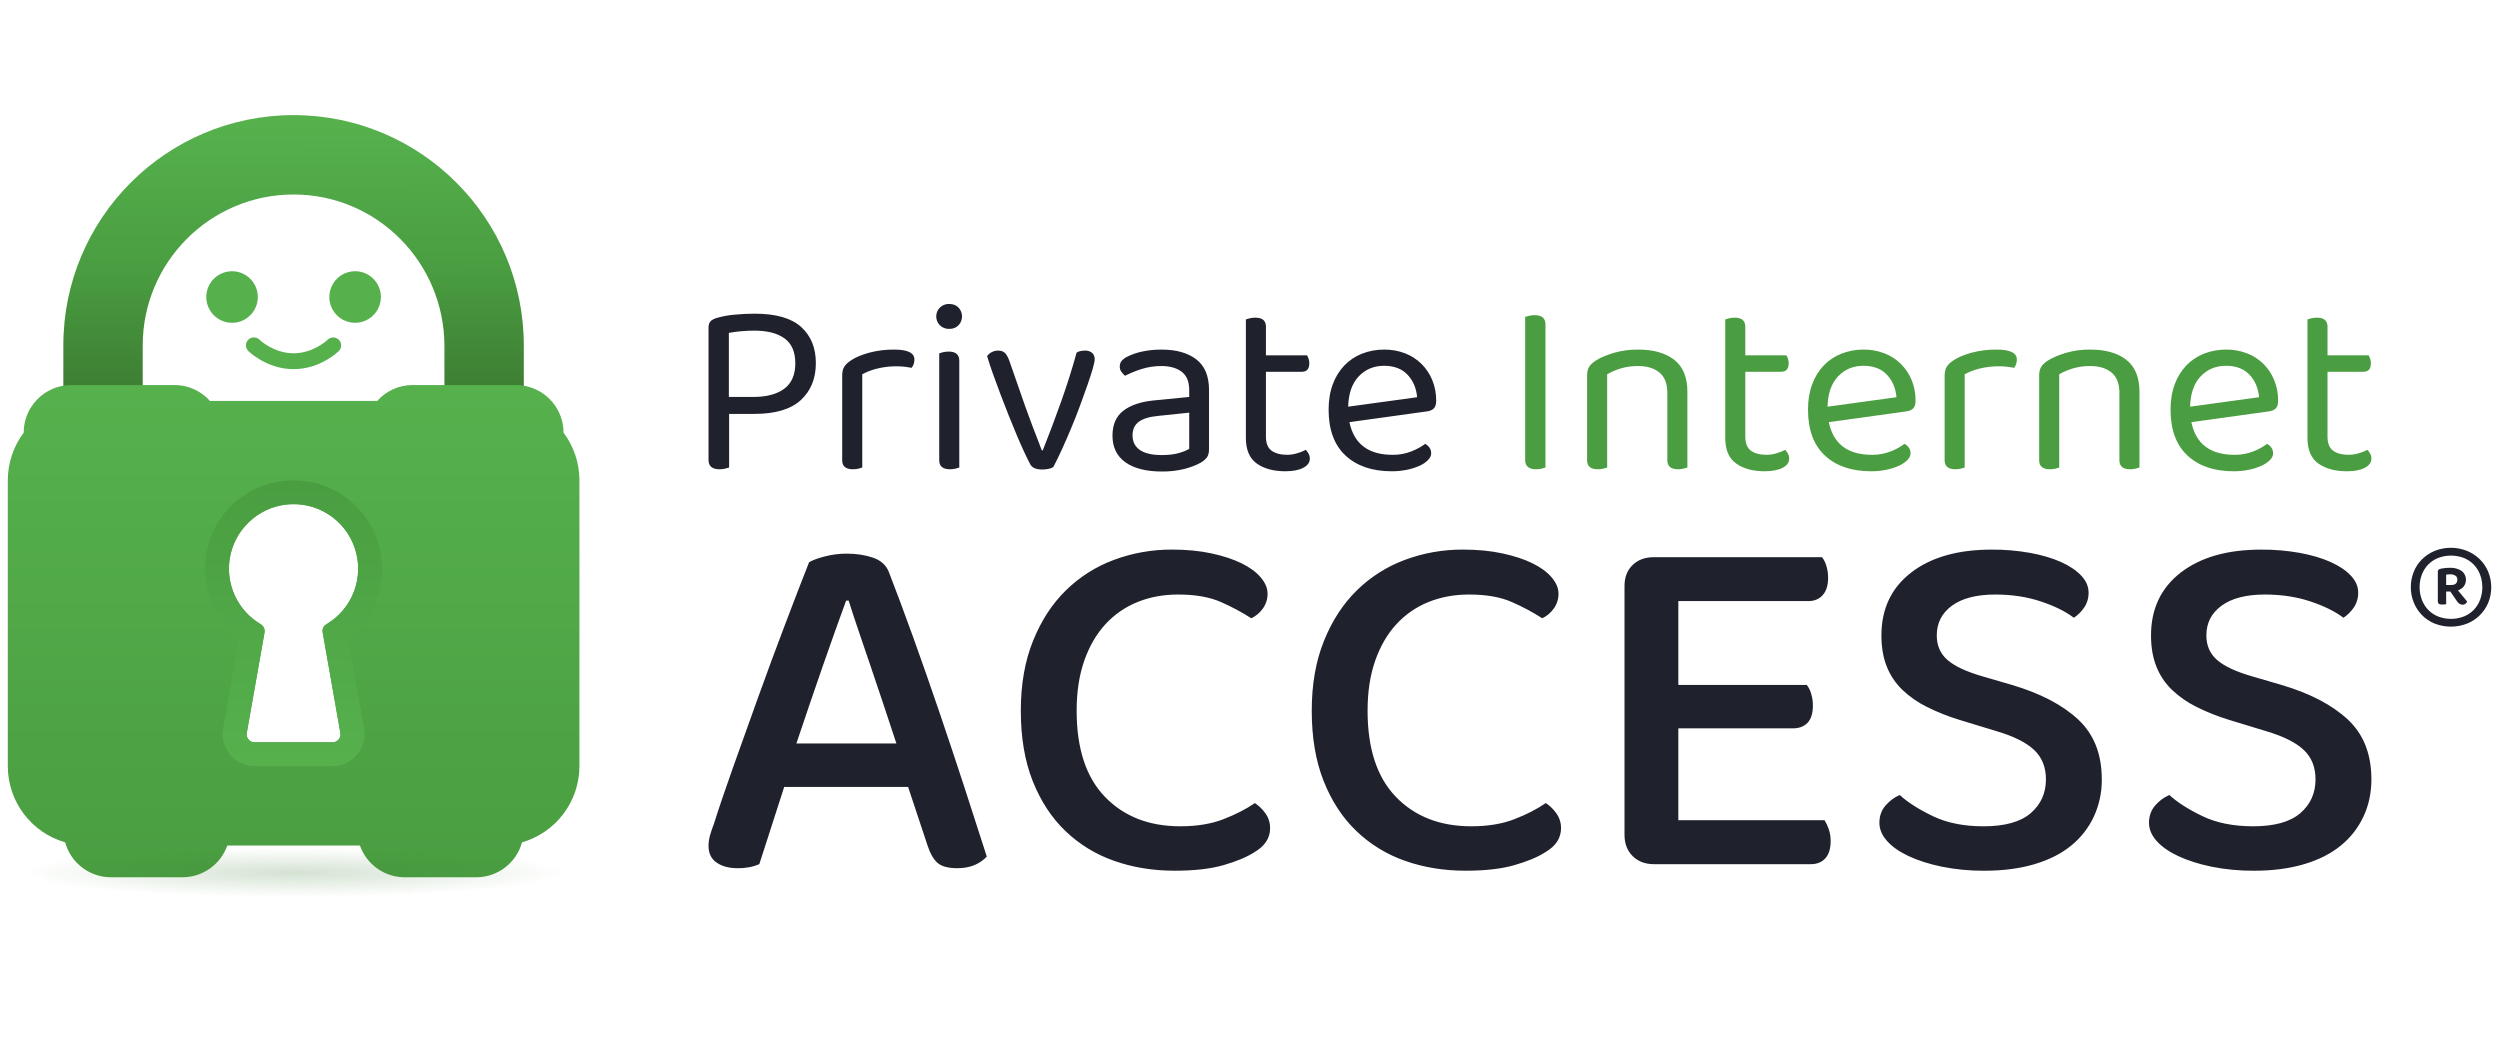
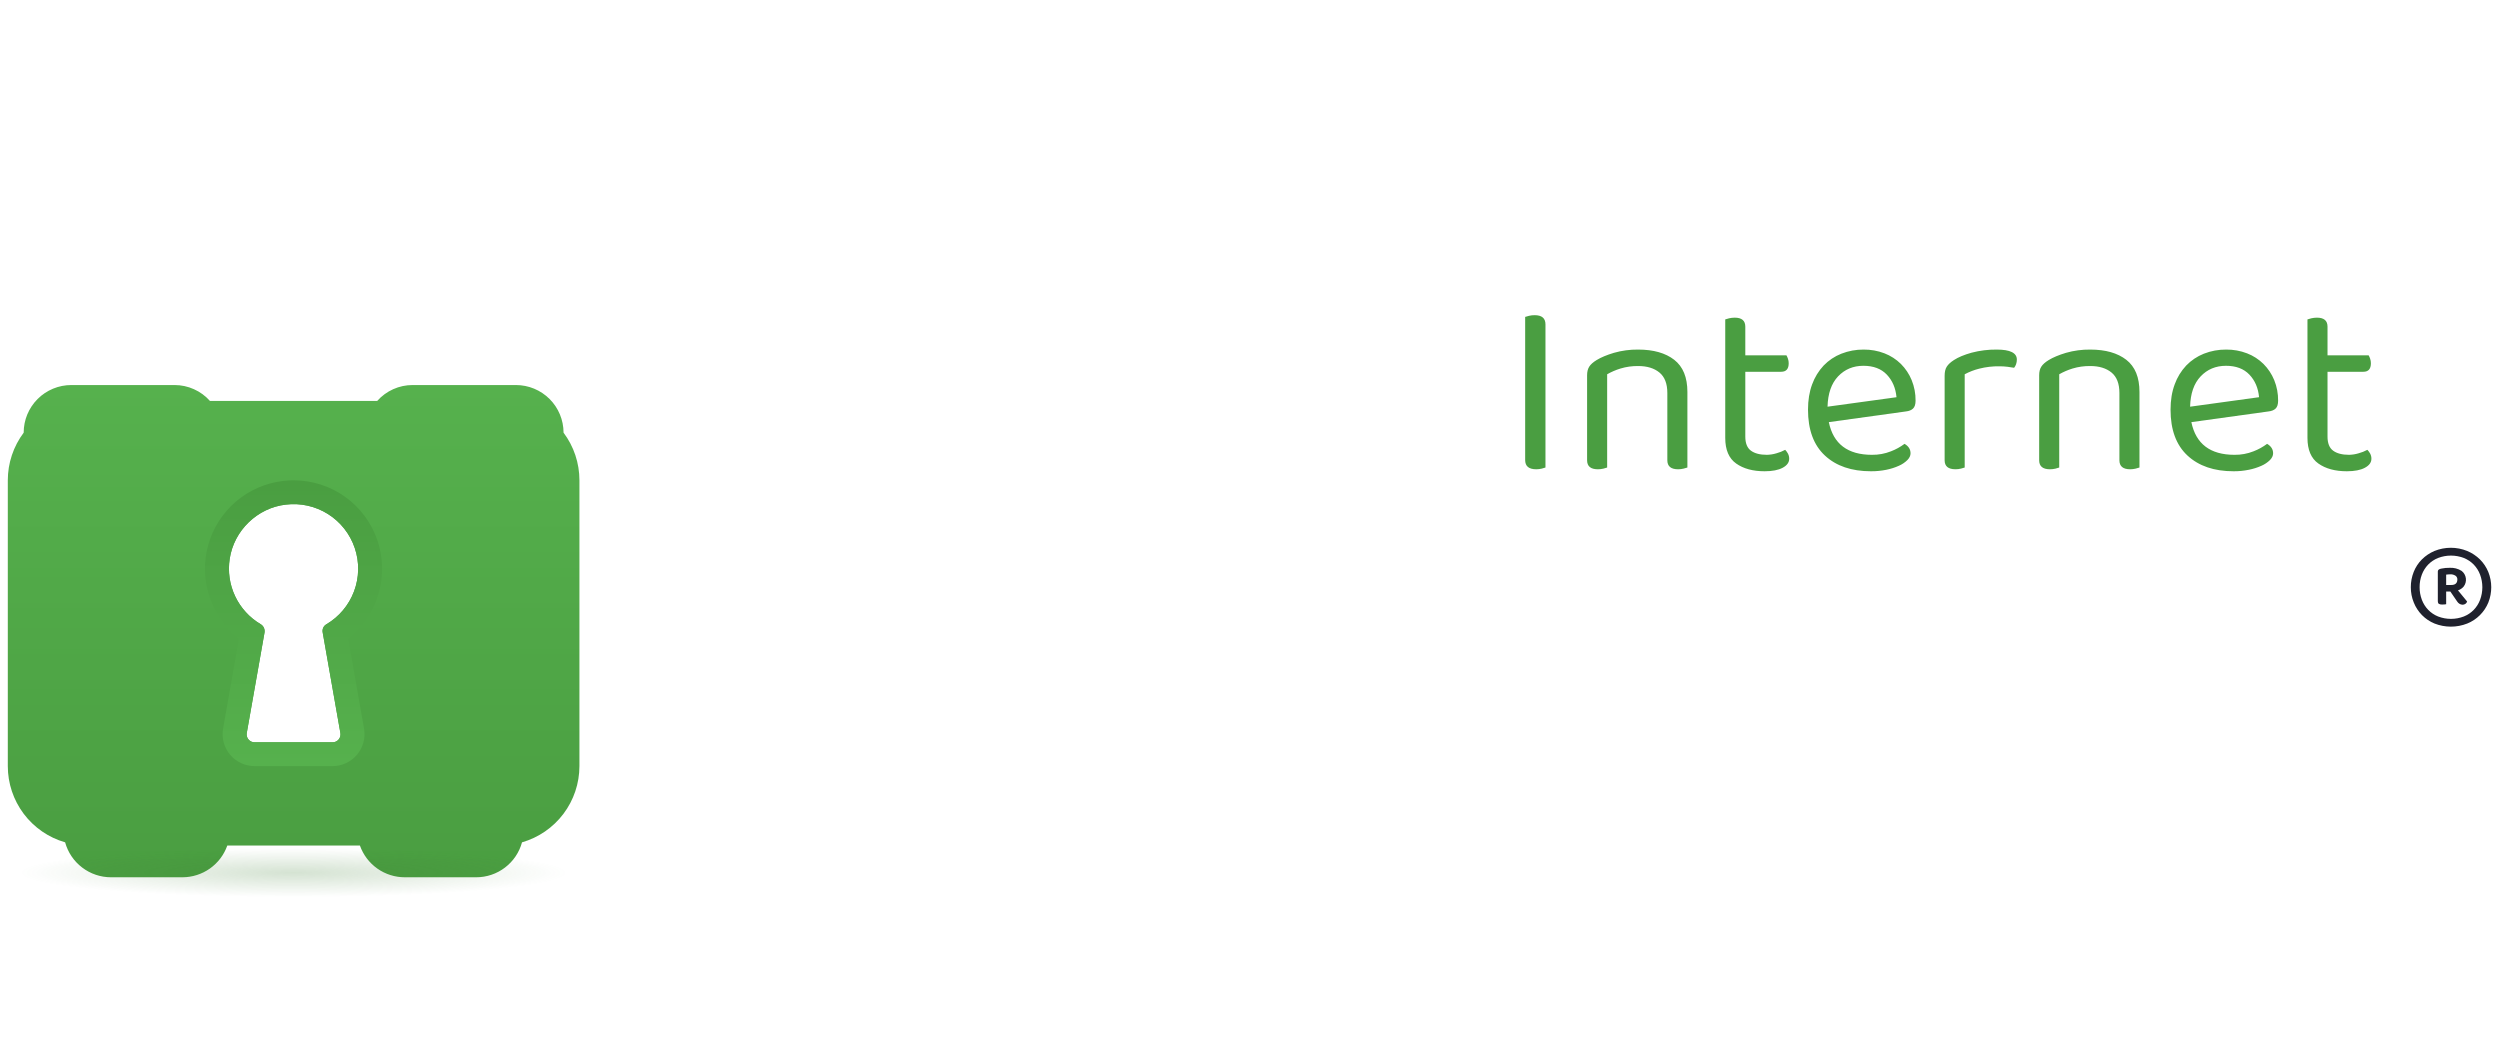
<svg xmlns="http://www.w3.org/2000/svg" width="123" height="52" viewBox="0 0 123 52" fill="none">
-   <path d="M7.022 18.993V16.991C7.022 12.899 10.351 9.569 14.444 9.569C18.536 9.569 21.866 12.899 21.866 17.04V18.993H25.771V16.991C25.771 10.735 20.694 5.663 14.444 5.663C8.194 5.663 3.116 10.735 3.116 16.991V18.993H7.022Z" fill="url(#paint0_linear_7_673)" />
  <path d="M27.727 21.288C27.726 20.666 27.479 20.07 27.04 19.631C26.6 19.191 26.004 18.944 25.383 18.944H20.305C19.975 18.943 19.649 19.012 19.348 19.147C19.047 19.282 18.778 19.479 18.559 19.725H10.329C10.11 19.479 9.842 19.282 9.541 19.148C9.241 19.013 8.916 18.944 8.587 18.944H3.509C3.201 18.944 2.896 19.004 2.612 19.122C2.327 19.24 2.069 19.412 1.851 19.63C1.634 19.848 1.461 20.106 1.343 20.39C1.225 20.675 1.165 20.98 1.165 21.288C0.658 21.963 0.384 22.786 0.384 23.631V37.693C0.384 38.539 0.659 39.363 1.167 40.039C1.676 40.716 2.391 41.209 3.204 41.443C3.34 41.937 3.635 42.373 4.043 42.683C4.451 42.994 4.949 43.162 5.462 43.162H8.977C9.461 43.161 9.933 43.011 10.329 42.731C10.724 42.451 11.023 42.056 11.184 41.599H17.707C17.868 42.056 18.167 42.452 18.562 42.732C18.957 43.011 19.43 43.162 19.914 43.162H23.43C23.942 43.162 24.44 42.994 24.847 42.683C25.254 42.373 25.548 41.937 25.683 41.443C26.497 41.209 27.212 40.716 27.722 40.04C28.231 39.364 28.507 38.54 28.508 37.693V23.631C28.508 22.786 28.234 21.963 27.727 21.288V21.288ZM16.047 30.721C15.982 30.761 15.93 30.82 15.9 30.891C15.869 30.962 15.861 31.04 15.876 31.115L16.747 36.064C16.757 36.12 16.754 36.178 16.74 36.233C16.725 36.288 16.698 36.339 16.662 36.382C16.625 36.426 16.58 36.461 16.528 36.485C16.477 36.509 16.421 36.521 16.364 36.521H12.524C12.467 36.521 12.411 36.509 12.359 36.485C12.308 36.461 12.262 36.426 12.226 36.382C12.189 36.339 12.163 36.288 12.148 36.233C12.133 36.178 12.131 36.12 12.141 36.064L13.016 31.115C13.028 31.035 13.016 30.952 12.98 30.879C12.945 30.806 12.888 30.745 12.817 30.705C12.273 30.383 11.839 29.905 11.569 29.333C11.299 28.762 11.205 28.123 11.301 27.498C11.508 26.104 12.661 24.987 14.063 24.827C14.788 24.738 15.522 24.903 16.14 25.293C16.758 25.682 17.222 26.273 17.455 26.966C17.689 27.658 17.676 28.41 17.419 29.094C17.163 29.778 16.678 30.352 16.047 30.721L16.047 30.721Z" fill="url(#paint1_linear_7_673)" />
-   <path d="M12.686 14.616C12.687 14.365 12.613 14.119 12.474 13.91C12.335 13.7 12.136 13.537 11.904 13.441C11.672 13.344 11.417 13.319 11.17 13.368C10.924 13.416 10.697 13.537 10.519 13.715C10.341 13.893 10.221 14.12 10.172 14.366C10.123 14.613 10.148 14.868 10.245 15.1C10.341 15.332 10.505 15.531 10.714 15.67C10.923 15.809 11.169 15.883 11.421 15.882C11.756 15.881 12.077 15.748 12.314 15.51C12.552 15.273 12.685 14.952 12.686 14.616V14.616ZM17.475 13.343C17.224 13.343 16.978 13.416 16.769 13.555C16.56 13.694 16.397 13.892 16.3 14.124C16.203 14.355 16.177 14.611 16.226 14.857C16.274 15.104 16.394 15.33 16.571 15.508C16.748 15.686 16.974 15.808 17.22 15.857C17.466 15.907 17.722 15.883 17.954 15.787C18.186 15.692 18.385 15.53 18.525 15.321C18.665 15.113 18.74 14.867 18.741 14.616C18.741 14.28 18.608 13.957 18.371 13.718C18.134 13.48 17.811 13.345 17.475 13.343H17.475ZM16.122 16.714C16.116 16.72 15.431 17.381 14.444 17.381C13.466 17.381 12.785 16.731 12.767 16.714C12.694 16.641 12.594 16.6 12.491 16.6C12.387 16.6 12.288 16.641 12.215 16.715C12.141 16.788 12.1 16.887 12.101 16.991C12.101 17.095 12.142 17.194 12.215 17.267C12.252 17.303 13.126 18.162 14.444 18.162C15.763 18.162 16.637 17.303 16.674 17.267C16.746 17.194 16.786 17.095 16.785 16.992C16.785 16.889 16.744 16.791 16.671 16.718C16.599 16.645 16.5 16.604 16.398 16.603C16.295 16.602 16.196 16.642 16.122 16.714H16.122Z" fill="#56B14D" />
  <path d="M17.129 31.416C17.843 30.858 18.365 30.09 18.622 29.221C18.879 28.352 18.858 27.424 18.563 26.567C18.267 25.71 17.712 24.966 16.974 24.44C16.236 23.914 15.352 23.631 14.445 23.631C14.272 23.63 14.098 23.641 13.926 23.663C13.069 23.764 12.262 24.117 11.606 24.678C10.951 25.239 10.477 25.983 10.245 26.813C10.012 27.644 10.032 28.525 10.302 29.345C10.571 30.164 11.078 30.885 11.758 31.416L10.977 35.842C10.936 36.069 10.946 36.301 11.005 36.524C11.064 36.746 11.172 36.953 11.32 37.13C11.467 37.306 11.652 37.448 11.861 37.545C12.07 37.643 12.297 37.693 12.527 37.693H16.359C16.59 37.693 16.817 37.643 17.026 37.545C17.234 37.448 17.419 37.306 17.567 37.13C17.715 36.953 17.822 36.746 17.881 36.524C17.941 36.301 17.95 36.069 17.91 35.842L17.129 31.416ZM16.363 36.521H12.523C12.467 36.522 12.41 36.509 12.359 36.485C12.307 36.461 12.262 36.426 12.225 36.382C12.189 36.339 12.162 36.288 12.148 36.233C12.133 36.178 12.131 36.12 12.141 36.064L13.016 31.115C13.028 31.035 13.015 30.953 12.98 30.879C12.944 30.806 12.887 30.745 12.816 30.705C12.273 30.383 11.838 29.905 11.568 29.334C11.298 28.762 11.205 28.123 11.301 27.498C11.508 26.104 12.66 24.987 14.062 24.827C14.788 24.739 15.521 24.903 16.139 25.293C16.757 25.683 17.222 26.273 17.455 26.966C17.688 27.658 17.675 28.41 17.419 29.094C17.162 29.778 16.678 30.353 16.047 30.721C15.981 30.761 15.93 30.821 15.899 30.891C15.868 30.962 15.86 31.04 15.875 31.116L16.746 36.065C16.756 36.121 16.753 36.178 16.739 36.233C16.724 36.288 16.698 36.339 16.661 36.382C16.625 36.426 16.579 36.461 16.528 36.485C16.476 36.509 16.42 36.522 16.363 36.521Z" fill="url(#paint2_linear_7_673)" />
  <path opacity="0.28" d="M14.443 44.221C22.42 44.221 28.887 43.646 28.887 42.938C28.887 42.229 22.42 41.654 14.443 41.654C6.466 41.654 0 42.229 0 42.938C0 43.646 6.466 44.221 14.443 44.221Z" fill="url(#paint3_radial_7_673)" />
-   <path d="M46.227 35.064C45.793 33.789 45.36 32.551 44.928 31.351C44.495 30.15 44.095 29.078 43.728 28.133C43.595 27.802 43.337 27.57 42.954 27.438C42.571 27.305 42.138 27.239 41.655 27.239C41.293 27.239 40.932 27.285 40.581 27.376C40.231 27.467 39.973 27.562 39.807 27.662C39.473 28.506 39.082 29.52 38.633 30.704C38.183 31.889 37.737 33.094 37.296 34.319C36.855 35.544 36.438 36.708 36.047 37.809C35.656 38.911 35.352 39.809 35.135 40.504C35.052 40.72 34.985 40.914 34.936 41.088C34.886 41.262 34.86 41.441 34.86 41.622C34.86 41.987 34.994 42.26 35.26 42.442C35.526 42.624 35.868 42.715 36.284 42.715C36.485 42.718 36.686 42.701 36.884 42.665C37.047 42.633 37.206 42.583 37.358 42.517L38.583 38.716H44.678L45.627 41.573C45.76 41.986 45.927 42.281 46.127 42.454C46.327 42.628 46.651 42.715 47.101 42.715C47.434 42.715 47.721 42.661 47.963 42.554C48.185 42.459 48.385 42.32 48.55 42.144C48.233 41.15 47.875 40.04 47.476 38.815C47.076 37.59 46.66 36.339 46.227 35.064ZM39.182 36.579C39.382 35.983 39.59 35.366 39.807 34.729C40.023 34.091 40.24 33.462 40.456 32.841C40.672 32.22 40.881 31.628 41.081 31.065C41.281 30.502 41.464 29.997 41.63 29.549H41.755C41.872 29.931 42.022 30.39 42.205 30.928C42.388 31.466 42.584 32.042 42.792 32.654C43 33.268 43.216 33.909 43.441 34.58C43.667 35.25 43.887 35.917 44.103 36.579H39.182ZM61.74 39.511C61.306 39.809 60.79 40.074 60.191 40.305C59.592 40.538 58.884 40.654 58.067 40.653C56.535 40.653 55.303 40.173 54.37 39.212C53.438 38.252 52.971 36.836 52.971 34.965C52.971 34.038 53.096 33.218 53.346 32.505C53.596 31.794 53.942 31.197 54.383 30.717C54.819 30.24 55.357 29.866 55.956 29.624C56.564 29.375 57.235 29.251 57.968 29.251C58.817 29.251 59.52 29.375 60.078 29.624C60.594 29.85 61.091 30.115 61.565 30.419C61.789 30.312 61.983 30.15 62.127 29.947C62.285 29.731 62.369 29.47 62.364 29.202C62.364 28.937 62.252 28.672 62.027 28.407C61.802 28.142 61.485 27.91 61.078 27.711C60.67 27.512 60.178 27.351 59.604 27.227C59.029 27.102 58.384 27.04 57.668 27.04C56.687 27.034 55.714 27.207 54.795 27.55C53.911 27.879 53.107 28.391 52.434 29.053C51.76 29.715 51.222 30.543 50.823 31.537C50.423 32.53 50.224 33.673 50.224 34.965C50.224 36.29 50.419 37.445 50.81 38.43C51.202 39.416 51.739 40.236 52.422 40.889C53.106 41.545 53.924 42.045 54.82 42.355C55.736 42.678 56.727 42.839 57.793 42.839C58.758 42.839 59.558 42.748 60.191 42.566C60.824 42.384 61.324 42.177 61.69 41.945C61.973 41.78 62.177 41.597 62.302 41.398C62.425 41.206 62.49 40.981 62.489 40.752C62.493 40.485 62.41 40.223 62.252 40.007C62.113 39.812 61.94 39.643 61.74 39.511L61.74 39.511ZM76.054 39.511C75.62 39.809 75.104 40.074 74.505 40.305C73.906 40.538 73.198 40.654 72.382 40.653C70.849 40.653 69.617 40.173 68.684 39.212C67.751 38.252 67.285 36.836 67.285 34.965C67.285 34.038 67.41 33.218 67.66 32.505C67.91 31.794 68.256 31.197 68.697 30.717C69.133 30.24 69.671 29.866 70.271 29.624C70.879 29.375 71.549 29.251 72.282 29.251C73.131 29.251 73.834 29.375 74.392 29.624C74.908 29.85 75.405 30.115 75.879 30.419C76.104 30.312 76.297 30.15 76.441 29.947C76.599 29.731 76.683 29.47 76.678 29.202C76.678 28.937 76.566 28.672 76.341 28.407C76.116 28.142 75.799 27.91 75.392 27.711C74.984 27.512 74.492 27.351 73.918 27.227C73.344 27.102 72.698 27.04 71.982 27.04C71.001 27.034 70.028 27.207 69.109 27.55C68.226 27.879 67.421 28.391 66.749 29.053C66.074 29.715 65.537 30.543 65.137 31.537C64.737 32.53 64.538 33.673 64.538 34.965C64.538 36.29 64.733 37.445 65.125 38.43C65.516 39.416 66.053 40.236 66.736 40.889C67.421 41.545 68.239 42.045 69.134 42.355C70.05 42.678 71.041 42.839 72.107 42.839C73.073 42.839 73.872 42.748 74.505 42.566C75.138 42.384 75.638 42.177 76.004 41.945C76.287 41.78 76.491 41.597 76.616 41.398C76.739 41.206 76.804 40.981 76.803 40.752C76.808 40.485 76.724 40.223 76.566 40.007C76.428 39.812 76.254 39.643 76.054 39.511V39.511ZM89.768 40.355H82.574V35.834H88.219C88.519 35.834 88.757 35.743 88.932 35.561C89.106 35.379 89.193 35.097 89.194 34.716C89.196 34.514 89.166 34.313 89.106 34.12C89.063 33.967 88.991 33.824 88.894 33.698H82.574V29.574H88.969C89.269 29.574 89.506 29.475 89.681 29.276C89.856 29.077 89.943 28.796 89.943 28.431C89.945 28.23 89.915 28.028 89.856 27.835C89.812 27.683 89.74 27.539 89.643 27.413H81.375C80.941 27.413 80.591 27.541 80.326 27.798C80.059 28.055 79.925 28.399 79.926 28.829V41.076C79.926 41.506 80.059 41.854 80.326 42.119C80.592 42.384 80.942 42.517 81.375 42.517H89.094C89.394 42.517 89.631 42.422 89.805 42.231C89.98 42.04 90.068 41.755 90.068 41.374C90.07 41.171 90.036 40.969 89.968 40.777C89.918 40.63 89.851 40.488 89.768 40.355L89.768 40.355ZM98.986 33.698L97.537 33.276C96.738 33.044 96.163 32.775 95.813 32.468C95.464 32.162 95.289 31.76 95.289 31.264C95.289 30.651 95.539 30.163 96.038 29.798C96.538 29.434 97.245 29.252 98.162 29.251C98.977 29.251 99.723 29.363 100.397 29.587C101.072 29.81 101.617 30.079 102.034 30.394C102.236 30.259 102.41 30.086 102.546 29.885C102.69 29.668 102.764 29.412 102.758 29.152C102.758 28.854 102.637 28.577 102.396 28.32C102.154 28.064 101.821 27.84 101.397 27.649C100.972 27.459 100.468 27.31 99.885 27.202C99.259 27.091 98.623 27.037 97.987 27.041C96.321 27.041 95.001 27.418 94.027 28.171C93.053 28.925 92.566 29.956 92.566 31.264C92.566 31.843 92.653 32.353 92.828 32.792C92.998 33.222 93.257 33.612 93.59 33.934C93.949 34.275 94.357 34.56 94.802 34.779C95.312 35.033 95.842 35.245 96.388 35.412L98.262 35.983C99.094 36.232 99.702 36.538 100.085 36.903C100.468 37.267 100.66 37.748 100.66 38.344C100.66 39.023 100.41 39.577 99.91 40.008C99.411 40.438 98.636 40.654 97.587 40.654C96.621 40.654 95.793 40.488 95.102 40.157C94.41 39.825 93.865 39.478 93.465 39.114C93.195 39.232 92.956 39.41 92.766 39.635C92.566 39.867 92.466 40.149 92.466 40.48C92.466 40.795 92.591 41.093 92.841 41.374C93.091 41.656 93.444 41.904 93.902 42.119C94.361 42.335 94.906 42.509 95.539 42.641C96.229 42.779 96.933 42.846 97.637 42.84C98.553 42.84 99.373 42.732 100.098 42.517C100.823 42.302 101.426 41.995 101.909 41.598C102.383 41.212 102.763 40.724 103.021 40.169C103.283 39.597 103.415 38.973 103.408 38.344C103.408 37.102 103.021 36.12 102.246 35.4C101.472 34.679 100.385 34.112 98.986 33.698ZM115.511 35.399C114.736 34.679 113.649 34.112 112.25 33.698L110.802 33.276C110.002 33.044 109.427 32.775 109.078 32.468C108.728 32.162 108.553 31.76 108.553 31.264C108.553 30.651 108.803 30.163 109.303 29.798C109.803 29.434 110.51 29.252 111.426 29.251C112.242 29.251 112.987 29.363 113.662 29.587C114.336 29.81 114.882 30.079 115.298 30.394C115.501 30.259 115.675 30.086 115.81 29.885C115.955 29.668 116.029 29.412 116.023 29.152C116.023 28.854 115.902 28.577 115.661 28.32C115.419 28.063 115.086 27.84 114.661 27.649C114.236 27.459 113.733 27.31 113.15 27.202C112.523 27.091 111.888 27.037 111.251 27.041C109.586 27.041 108.266 27.417 107.292 28.171C106.318 28.925 105.831 29.956 105.83 31.264C105.83 31.843 105.918 32.353 106.093 32.791C106.262 33.222 106.522 33.612 106.855 33.934C107.213 34.275 107.622 34.56 108.066 34.779C108.577 35.033 109.107 35.245 109.653 35.412L111.526 35.983C112.359 36.232 112.967 36.538 113.35 36.902C113.733 37.267 113.924 37.748 113.924 38.343C113.924 39.022 113.675 39.577 113.175 40.008C112.675 40.438 111.901 40.654 110.852 40.653C109.886 40.653 109.057 40.488 108.366 40.157C107.675 39.825 107.13 39.478 106.73 39.114C106.46 39.232 106.221 39.41 106.03 39.635C105.831 39.867 105.731 40.149 105.73 40.48C105.73 40.795 105.855 41.093 106.105 41.374C106.355 41.655 106.709 41.904 107.167 42.119C107.625 42.334 108.17 42.508 108.804 42.641C109.494 42.779 110.198 42.845 110.902 42.84C111.818 42.84 112.638 42.732 113.363 42.517C114.087 42.302 114.691 41.995 115.174 41.597C115.648 41.212 116.028 40.723 116.285 40.169C116.544 39.615 116.673 39.006 116.673 38.343C116.673 37.101 116.285 36.12 115.511 35.399V35.399Z" fill="#1F212D" />
-   <path d="M37.13 15.433C36.81 15.433 36.479 15.449 36.137 15.482C35.843 15.506 35.552 15.56 35.268 15.642C35.127 15.682 35.025 15.738 34.959 15.807C34.894 15.877 34.861 15.977 34.86 16.108V22.634C34.86 22.937 35.041 23.088 35.403 23.088C35.495 23.089 35.586 23.078 35.675 23.057C35.757 23.037 35.823 23.018 35.872 23.002V20.364H37.118C38.146 20.364 38.907 20.137 39.4 19.684C39.894 19.23 40.14 18.623 40.14 17.862C40.14 17.118 39.9 16.527 39.419 16.089C38.938 15.652 38.175 15.433 37.13 15.433ZM38.586 19.125C38.224 19.395 37.714 19.53 37.056 19.53H35.86V16.378C36.032 16.345 36.228 16.319 36.446 16.298C36.664 16.278 36.884 16.267 37.106 16.267C37.755 16.267 38.255 16.396 38.605 16.654C38.955 16.911 39.129 17.318 39.129 17.874C39.129 18.439 38.948 18.856 38.586 19.125V19.125ZM44.002 17.2C43.583 17.194 43.166 17.246 42.762 17.353C42.396 17.455 42.106 17.576 41.892 17.715C41.727 17.821 41.61 17.929 41.541 18.04C41.47 18.15 41.435 18.299 41.436 18.488V22.646C41.436 22.941 41.613 23.088 41.966 23.088C42.058 23.089 42.149 23.078 42.238 23.057C42.3 23.043 42.362 23.024 42.423 23.002V18.414C42.649 18.293 42.889 18.201 43.138 18.138C43.465 18.056 43.801 18.017 44.138 18.022C44.269 18.022 44.401 18.03 44.532 18.046C44.664 18.062 44.771 18.079 44.853 18.095C44.896 18.042 44.929 17.982 44.952 17.917C44.977 17.844 44.989 17.767 44.989 17.69C44.989 17.363 44.66 17.2 44.002 17.2V17.2ZM46.703 14.955C46.618 14.951 46.533 14.965 46.454 14.996C46.374 15.027 46.302 15.073 46.241 15.133C46.126 15.248 46.062 15.405 46.062 15.568C46.062 15.731 46.126 15.887 46.241 16.003C46.302 16.063 46.374 16.11 46.454 16.14C46.533 16.171 46.618 16.185 46.703 16.182C46.892 16.182 47.044 16.122 47.16 16.003C47.271 15.886 47.332 15.73 47.332 15.568C47.332 15.406 47.271 15.25 47.16 15.133C47.044 15.014 46.892 14.955 46.703 14.955ZM46.679 17.298C46.585 17.297 46.492 17.308 46.401 17.328C46.336 17.343 46.272 17.361 46.21 17.384V22.646C46.21 22.941 46.387 23.088 46.74 23.088C46.832 23.089 46.923 23.079 47.012 23.057C47.075 23.043 47.136 23.024 47.197 23.002V17.752C47.197 17.449 47.024 17.298 46.679 17.298V17.298ZM53.39 17.249C53.217 17.249 53.077 17.281 52.97 17.347C52.756 18.124 52.507 18.913 52.224 19.714C51.94 20.516 51.634 21.33 51.305 22.156H51.255C51.206 22.017 51.142 21.849 51.064 21.652C50.986 21.456 50.908 21.254 50.83 21.046C50.751 20.837 50.675 20.632 50.601 20.432C50.527 20.232 50.465 20.062 50.416 19.923L49.651 17.727C49.586 17.555 49.514 17.433 49.436 17.359C49.357 17.285 49.245 17.249 49.096 17.249C48.993 17.25 48.892 17.275 48.8 17.323C48.707 17.367 48.626 17.434 48.566 17.519C48.64 17.772 48.735 18.061 48.85 18.384C48.965 18.706 49.088 19.042 49.22 19.39C49.351 19.737 49.487 20.087 49.627 20.438C49.767 20.79 49.902 21.121 50.034 21.432C50.165 21.743 50.289 22.021 50.404 22.266C50.519 22.512 50.614 22.704 50.688 22.843C50.778 23.014 50.976 23.1 51.28 23.1C51.39 23.101 51.5 23.088 51.607 23.064C51.684 23.05 51.757 23.02 51.823 22.978C51.954 22.732 52.096 22.442 52.248 22.107C52.401 21.772 52.553 21.422 52.705 21.058C52.857 20.694 53.001 20.328 53.137 19.96C53.272 19.592 53.394 19.255 53.501 18.948C53.608 18.642 53.694 18.376 53.76 18.151C53.826 17.926 53.858 17.769 53.858 17.678C53.858 17.539 53.815 17.433 53.729 17.359C53.633 17.283 53.513 17.243 53.39 17.249V17.249ZM58.854 17.678C58.435 17.359 57.868 17.2 57.152 17.2C56.837 17.198 56.523 17.228 56.215 17.292C55.949 17.345 55.692 17.434 55.45 17.555C55.346 17.605 55.254 17.676 55.178 17.764C55.118 17.845 55.088 17.945 55.092 18.046C55.091 18.134 55.119 18.221 55.172 18.292C55.224 18.364 55.284 18.43 55.351 18.488C55.613 18.355 55.885 18.244 56.165 18.156C56.48 18.057 56.809 18.007 57.14 18.009C57.559 18.009 57.892 18.103 58.139 18.291C58.386 18.479 58.509 18.778 58.509 19.187V19.53L56.757 19.702C56.116 19.767 55.618 19.937 55.265 20.211C54.911 20.485 54.734 20.892 54.734 21.432C54.734 22.004 54.946 22.442 55.369 22.744C55.793 23.047 56.392 23.198 57.164 23.198C57.541 23.204 57.916 23.16 58.281 23.07C58.605 22.983 58.867 22.883 59.064 22.769C59.186 22.703 59.293 22.613 59.379 22.505C59.449 22.411 59.484 22.274 59.484 22.094V19.187C59.484 18.5 59.274 17.997 58.854 17.678H58.854ZM58.509 22.082C58.41 22.147 58.248 22.215 58.022 22.284C57.795 22.354 57.51 22.388 57.164 22.389C56.679 22.389 56.317 22.305 56.079 22.137C55.84 21.97 55.721 21.73 55.721 21.419C55.721 21.125 55.824 20.902 56.03 20.751C56.235 20.6 56.551 20.503 56.98 20.462L58.509 20.303V22.082ZM64.245 22.131C64.109 22.205 63.964 22.263 63.814 22.303C63.661 22.349 63.504 22.374 63.345 22.377C63.008 22.377 62.746 22.309 62.562 22.174C62.377 22.039 62.284 21.808 62.284 21.481V18.292H64.048C64.295 18.292 64.418 18.152 64.418 17.875C64.419 17.797 64.406 17.721 64.381 17.648C64.362 17.59 64.337 17.535 64.307 17.482H62.284V16.071C62.284 15.777 62.111 15.629 61.766 15.629C61.672 15.629 61.579 15.639 61.488 15.66C61.423 15.674 61.359 15.693 61.297 15.715V21.543C61.297 22.131 61.476 22.552 61.834 22.806C62.191 23.059 62.658 23.186 63.234 23.186C63.612 23.186 63.908 23.129 64.122 23.014C64.335 22.9 64.442 22.753 64.443 22.573C64.445 22.483 64.423 22.394 64.381 22.315C64.344 22.248 64.299 22.186 64.245 22.131V22.131ZM70.537 20.101C70.619 20.023 70.66 19.895 70.66 19.715C70.664 19.368 70.599 19.024 70.469 18.702C70.347 18.404 70.167 18.133 69.939 17.905C69.708 17.677 69.433 17.5 69.13 17.384C68.804 17.258 68.456 17.196 68.106 17.2C67.731 17.196 67.358 17.265 67.008 17.402C66.68 17.531 66.383 17.73 66.139 17.984C65.888 18.251 65.695 18.567 65.572 18.911C65.436 19.275 65.368 19.69 65.368 20.156C65.368 21.145 65.646 21.898 66.201 22.413C66.756 22.928 67.511 23.186 68.465 23.186C68.719 23.188 68.974 23.163 69.223 23.113C69.436 23.07 69.643 23.005 69.841 22.916C69.996 22.849 70.139 22.753 70.26 22.634C70.362 22.528 70.414 22.417 70.414 22.303C70.414 22.107 70.315 21.951 70.118 21.837C69.953 21.968 69.731 22.09 69.452 22.205C69.154 22.323 68.835 22.381 68.514 22.377C67.322 22.377 66.615 21.841 66.392 20.77L70.192 20.242C70.34 20.226 70.455 20.179 70.537 20.101V20.101ZM66.33 20.009C66.347 19.363 66.519 18.866 66.848 18.518C67.177 18.171 67.593 17.997 68.094 17.997C68.588 17.997 68.972 18.142 69.248 18.433C69.523 18.723 69.682 19.093 69.723 19.543L66.33 20.009Z" fill="#1F212D" />
  <path d="M75.507 15.507C75.413 15.506 75.32 15.516 75.229 15.538C75.164 15.552 75.1 15.57 75.038 15.592V22.634C75.038 22.937 75.219 23.088 75.581 23.088C75.672 23.088 75.763 23.078 75.852 23.057C75.915 23.043 75.977 23.024 76.037 23.002V15.96C76.037 15.658 75.86 15.507 75.507 15.507ZM80.602 17.199C80.197 17.194 79.794 17.248 79.405 17.359C79.051 17.465 78.768 17.584 78.554 17.715C78.381 17.821 78.26 17.929 78.19 18.04C78.12 18.15 78.085 18.291 78.085 18.463V22.646C78.085 22.941 78.262 23.088 78.615 23.088C78.707 23.088 78.798 23.078 78.887 23.057C78.95 23.043 79.011 23.024 79.072 23.002V18.414C79.279 18.296 79.498 18.202 79.726 18.132C80.01 18.046 80.305 18.005 80.602 18.009C81.038 18.009 81.385 18.116 81.644 18.328C81.903 18.541 82.033 18.876 82.033 19.334V22.646C82.033 22.941 82.21 23.088 82.563 23.088C82.652 23.088 82.742 23.078 82.828 23.057C82.893 23.043 82.957 23.025 83.02 23.002V19.285C83.02 18.565 82.804 18.038 82.372 17.702C81.94 17.367 81.35 17.2 80.602 17.199V17.199ZM87.831 22.131C87.694 22.205 87.549 22.263 87.399 22.303C87.247 22.349 87.089 22.374 86.93 22.377C86.593 22.377 86.332 22.309 86.147 22.174C85.962 22.039 85.869 21.808 85.869 21.481V18.291H87.633C87.88 18.291 88.004 18.152 88.004 17.874C88.004 17.797 87.992 17.72 87.967 17.647C87.947 17.59 87.922 17.534 87.893 17.482H85.869V16.071C85.869 15.777 85.696 15.629 85.351 15.629C85.258 15.629 85.165 15.639 85.073 15.66C85.008 15.674 84.945 15.692 84.882 15.715V21.543C84.882 22.131 85.061 22.552 85.419 22.805C85.776 23.059 86.243 23.186 86.819 23.186C87.197 23.186 87.493 23.129 87.707 23.014C87.921 22.9 88.028 22.752 88.028 22.573C88.03 22.483 88.009 22.394 87.966 22.315C87.93 22.248 87.884 22.186 87.831 22.131H87.831ZM93.524 17.905C93.293 17.677 93.018 17.5 92.716 17.384C92.389 17.258 92.041 17.196 91.692 17.199C91.316 17.196 90.943 17.265 90.594 17.402C90.265 17.531 89.969 17.73 89.724 17.984C89.474 18.251 89.281 18.567 89.157 18.911C89.021 19.275 88.954 19.69 88.954 20.156C88.954 21.145 89.231 21.898 89.786 22.413C90.341 22.929 91.096 23.186 92.05 23.186C92.305 23.188 92.559 23.163 92.808 23.113C93.021 23.07 93.228 23.005 93.425 22.916C93.581 22.849 93.723 22.753 93.844 22.634C93.947 22.528 93.999 22.417 93.999 22.303C93.999 22.106 93.9 21.951 93.703 21.837C93.499 21.989 93.275 22.113 93.037 22.204C92.739 22.323 92.42 22.381 92.099 22.377C90.906 22.377 90.199 21.841 89.978 20.769L93.777 20.242C93.925 20.226 94.04 20.179 94.122 20.101C94.204 20.023 94.245 19.895 94.246 19.715C94.25 19.368 94.185 19.024 94.054 18.702C93.932 18.404 93.752 18.133 93.524 17.905V17.905ZM89.915 20.009C89.932 19.362 90.104 18.866 90.433 18.518C90.762 18.171 91.178 17.997 91.679 17.997C92.173 17.997 92.557 18.142 92.833 18.433C93.108 18.723 93.266 19.093 93.308 19.543L89.915 20.009ZM98.243 17.199C97.824 17.194 97.407 17.246 97.003 17.352C96.636 17.455 96.346 17.576 96.133 17.715C95.968 17.821 95.851 17.929 95.781 18.04C95.711 18.149 95.676 18.299 95.676 18.487V22.646C95.676 22.94 95.853 23.087 96.207 23.087C96.298 23.088 96.389 23.078 96.478 23.056C96.541 23.042 96.603 23.024 96.663 23.002V18.414C96.89 18.293 97.13 18.2 97.379 18.138C97.706 18.055 98.041 18.016 98.378 18.022C98.51 18.022 98.642 18.03 98.773 18.046C98.904 18.062 99.011 18.079 99.094 18.095C99.137 18.042 99.17 17.982 99.192 17.917C99.217 17.844 99.23 17.767 99.229 17.69C99.229 17.363 98.9 17.2 98.243 17.199L98.243 17.199ZM102.844 17.199C102.439 17.194 102.036 17.248 101.647 17.359C101.294 17.465 101.01 17.584 100.796 17.715C100.623 17.821 100.502 17.929 100.432 18.04C100.362 18.149 100.327 18.291 100.327 18.463V22.646C100.327 22.941 100.504 23.088 100.858 23.088C100.949 23.088 101.04 23.078 101.129 23.057C101.192 23.043 101.254 23.024 101.314 23.002V18.414C101.521 18.296 101.74 18.202 101.968 18.132C102.252 18.046 102.547 18.005 102.844 18.009C103.279 18.009 103.627 18.116 103.886 18.328C104.145 18.541 104.275 18.876 104.275 19.334V22.646C104.275 22.941 104.452 23.088 104.805 23.088C104.895 23.088 104.984 23.078 105.071 23.057C105.136 23.043 105.199 23.025 105.262 23.002V19.285C105.262 18.565 105.046 18.038 104.614 17.702C104.182 17.367 103.592 17.2 102.844 17.199V17.199ZM111.362 17.905C111.131 17.677 110.856 17.499 110.554 17.384C110.227 17.258 109.88 17.196 109.53 17.199C109.154 17.196 108.781 17.264 108.432 17.401C108.103 17.531 107.807 17.73 107.562 17.984C107.312 18.251 107.118 18.567 106.995 18.911C106.859 19.275 106.791 19.69 106.791 20.156C106.791 21.145 107.069 21.898 107.624 22.413C108.179 22.928 108.934 23.186 109.888 23.186C110.142 23.188 110.397 23.163 110.646 23.112C110.859 23.07 111.066 23.004 111.263 22.916C111.419 22.849 111.561 22.753 111.683 22.634C111.785 22.528 111.837 22.417 111.837 22.303C111.837 22.106 111.738 21.951 111.541 21.837C111.337 21.989 111.113 22.113 110.875 22.204C110.577 22.323 110.258 22.381 109.937 22.377C108.745 22.377 108.037 21.841 107.815 20.769L111.615 20.242C111.763 20.226 111.878 20.179 111.96 20.101C112.042 20.023 112.083 19.894 112.083 19.714C112.087 19.368 112.022 19.023 111.892 18.702C111.77 18.404 111.59 18.133 111.362 17.905V17.905ZM107.753 20.009C107.77 19.362 107.942 18.865 108.271 18.518C108.6 18.171 109.016 17.997 109.518 17.997C110.011 17.997 110.395 18.142 110.671 18.432C110.947 18.723 111.105 19.093 111.146 19.542L107.753 20.009ZM116.611 22.315C116.574 22.248 116.529 22.186 116.475 22.131C116.339 22.205 116.194 22.262 116.043 22.302C115.891 22.349 115.734 22.373 115.575 22.377C115.237 22.377 114.976 22.309 114.791 22.174C114.606 22.039 114.514 21.808 114.514 21.481V18.291H116.278C116.524 18.291 116.648 18.152 116.648 17.874C116.649 17.797 116.636 17.72 116.611 17.647C116.592 17.59 116.567 17.534 116.537 17.482H114.514V16.071C114.514 15.777 114.341 15.629 113.996 15.629C113.902 15.629 113.809 15.639 113.718 15.66C113.653 15.674 113.589 15.693 113.527 15.715V21.543C113.527 22.131 113.706 22.552 114.063 22.805C114.421 23.059 114.888 23.186 115.463 23.186C115.842 23.186 116.138 23.129 116.352 23.014C116.566 22.9 116.673 22.752 116.673 22.573C116.675 22.483 116.653 22.394 116.611 22.315V22.315Z" fill="#4A9E41" />
  <path d="M118.612 28.891C118.611 28.633 118.659 28.378 118.754 28.139C118.845 27.909 118.981 27.7 119.155 27.525C119.334 27.347 119.545 27.205 119.777 27.107C120.293 26.898 120.87 26.898 121.386 27.107C121.62 27.205 121.834 27.347 122.015 27.525C122.191 27.701 122.33 27.91 122.424 28.14C122.617 28.622 122.618 29.159 122.427 29.642C122.332 29.875 122.191 30.087 122.012 30.265C121.834 30.443 121.622 30.584 121.388 30.678C120.871 30.882 120.296 30.882 119.779 30.678C119.548 30.583 119.338 30.442 119.162 30.264C118.987 30.086 118.849 29.874 118.757 29.642C118.66 29.403 118.611 29.148 118.612 28.891ZM119.045 28.891C119.043 29.103 119.082 29.314 119.157 29.513C119.227 29.696 119.332 29.864 119.468 30.005C119.606 30.147 119.771 30.258 119.954 30.331C120.362 30.488 120.813 30.488 121.22 30.331C121.404 30.258 121.57 30.148 121.708 30.006C121.844 29.865 121.95 29.697 122.019 29.514C122.169 29.113 122.169 28.671 122.019 28.27C121.95 28.086 121.844 27.919 121.708 27.777C121.57 27.636 121.404 27.525 121.22 27.452C120.813 27.296 120.362 27.296 119.954 27.452C119.77 27.525 119.604 27.636 119.466 27.777C119.33 27.918 119.225 28.086 119.155 28.27C119.08 28.468 119.043 28.679 119.045 28.891H119.045ZM120.351 29.102V29.728C120.284 29.739 120.215 29.745 120.147 29.743C120.095 29.746 120.043 29.735 119.997 29.712C119.959 29.691 119.941 29.642 119.941 29.563V28.116C119.941 28.042 119.998 27.995 120.114 27.975C120.181 27.96 120.25 27.95 120.319 27.944C120.381 27.939 120.449 27.936 120.523 27.936C120.731 27.924 120.937 27.978 121.113 28.089C121.228 28.178 121.302 28.309 121.321 28.453C121.34 28.597 121.301 28.743 121.213 28.858C121.139 28.946 121.041 29.011 120.932 29.046L121.382 29.594C121.37 29.639 121.342 29.679 121.303 29.706C121.26 29.737 121.207 29.754 121.154 29.753C121.101 29.749 121.05 29.733 121.005 29.706C120.96 29.679 120.922 29.641 120.894 29.596L120.556 29.102L120.351 29.102ZM120.603 28.781C120.802 28.781 120.902 28.69 120.902 28.507C120.903 28.471 120.895 28.435 120.878 28.403C120.862 28.371 120.838 28.343 120.807 28.323C120.732 28.276 120.644 28.252 120.556 28.257C120.518 28.257 120.483 28.258 120.449 28.261C120.416 28.263 120.383 28.267 120.351 28.272V28.781L120.603 28.781Z" fill="#1F212D" />
  <defs>
    <linearGradient id="paint0_linear_7_673" x1="14.376" y1="6.076" x2="14.399" y2="18.927" gradientUnits="userSpaceOnUse">
      <stop stop-color="#56B14D" />
      <stop offset="0.541" stop-color="#4A9E41" />
      <stop offset="1" stop-color="#3E7F34" />
    </linearGradient>
    <linearGradient id="paint1_linear_7_673" x1="14.446" y1="18.968" x2="14.446" y2="42.871" gradientUnits="userSpaceOnUse">
      <stop stop-color="#56B14D" />
      <stop offset="1" stop-color="#4A9E41" />
    </linearGradient>
    <linearGradient id="paint2_linear_7_673" x1="14.442" y1="37.679" x2="14.442" y2="23.8" gradientUnits="userSpaceOnUse">
      <stop stop-color="#56B14D" />
      <stop offset="1" stop-color="#4A9E41" />
    </linearGradient>
    <radialGradient id="paint3_radial_7_673" cx="0" cy="0" r="1" gradientUnits="userSpaceOnUse" gradientTransform="translate(14.443 42.938) scale(13.49 1.198)">
      <stop stop-color="#3E7F34" stop-opacity="0.788" />
      <stop offset="1" stop-color="#3E7F34" stop-opacity="0" />
    </radialGradient>
  </defs>
</svg>